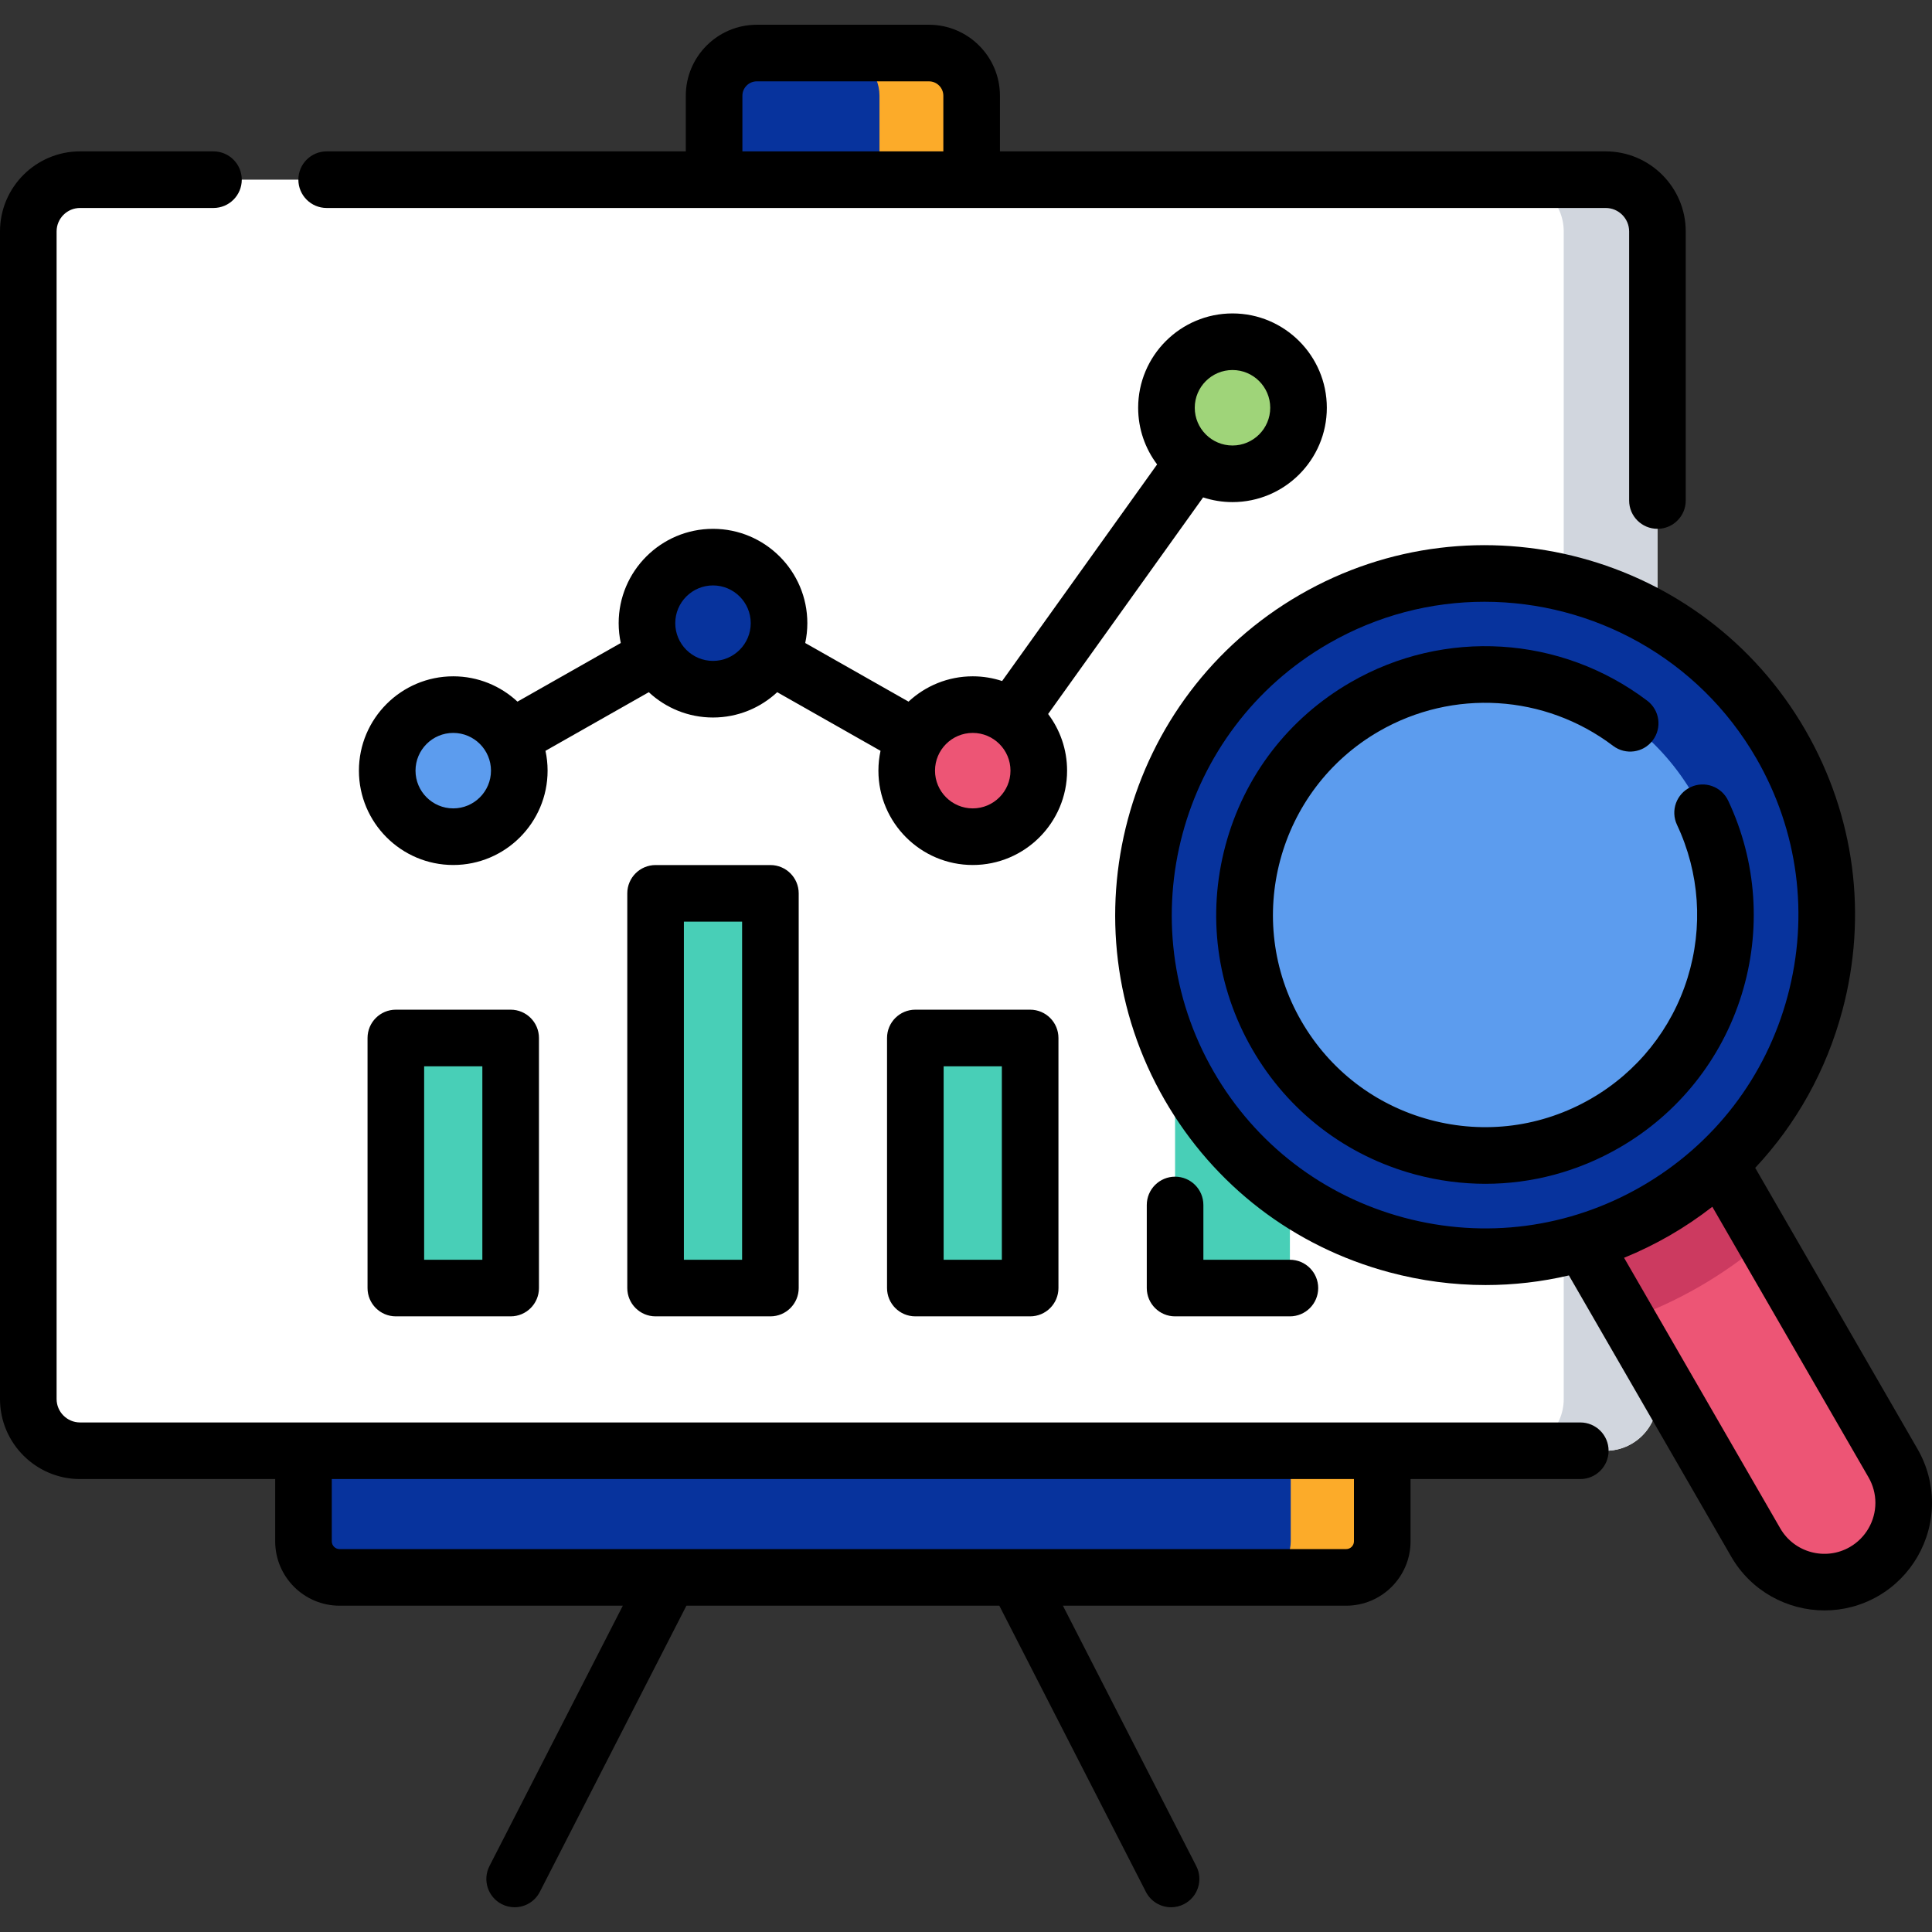
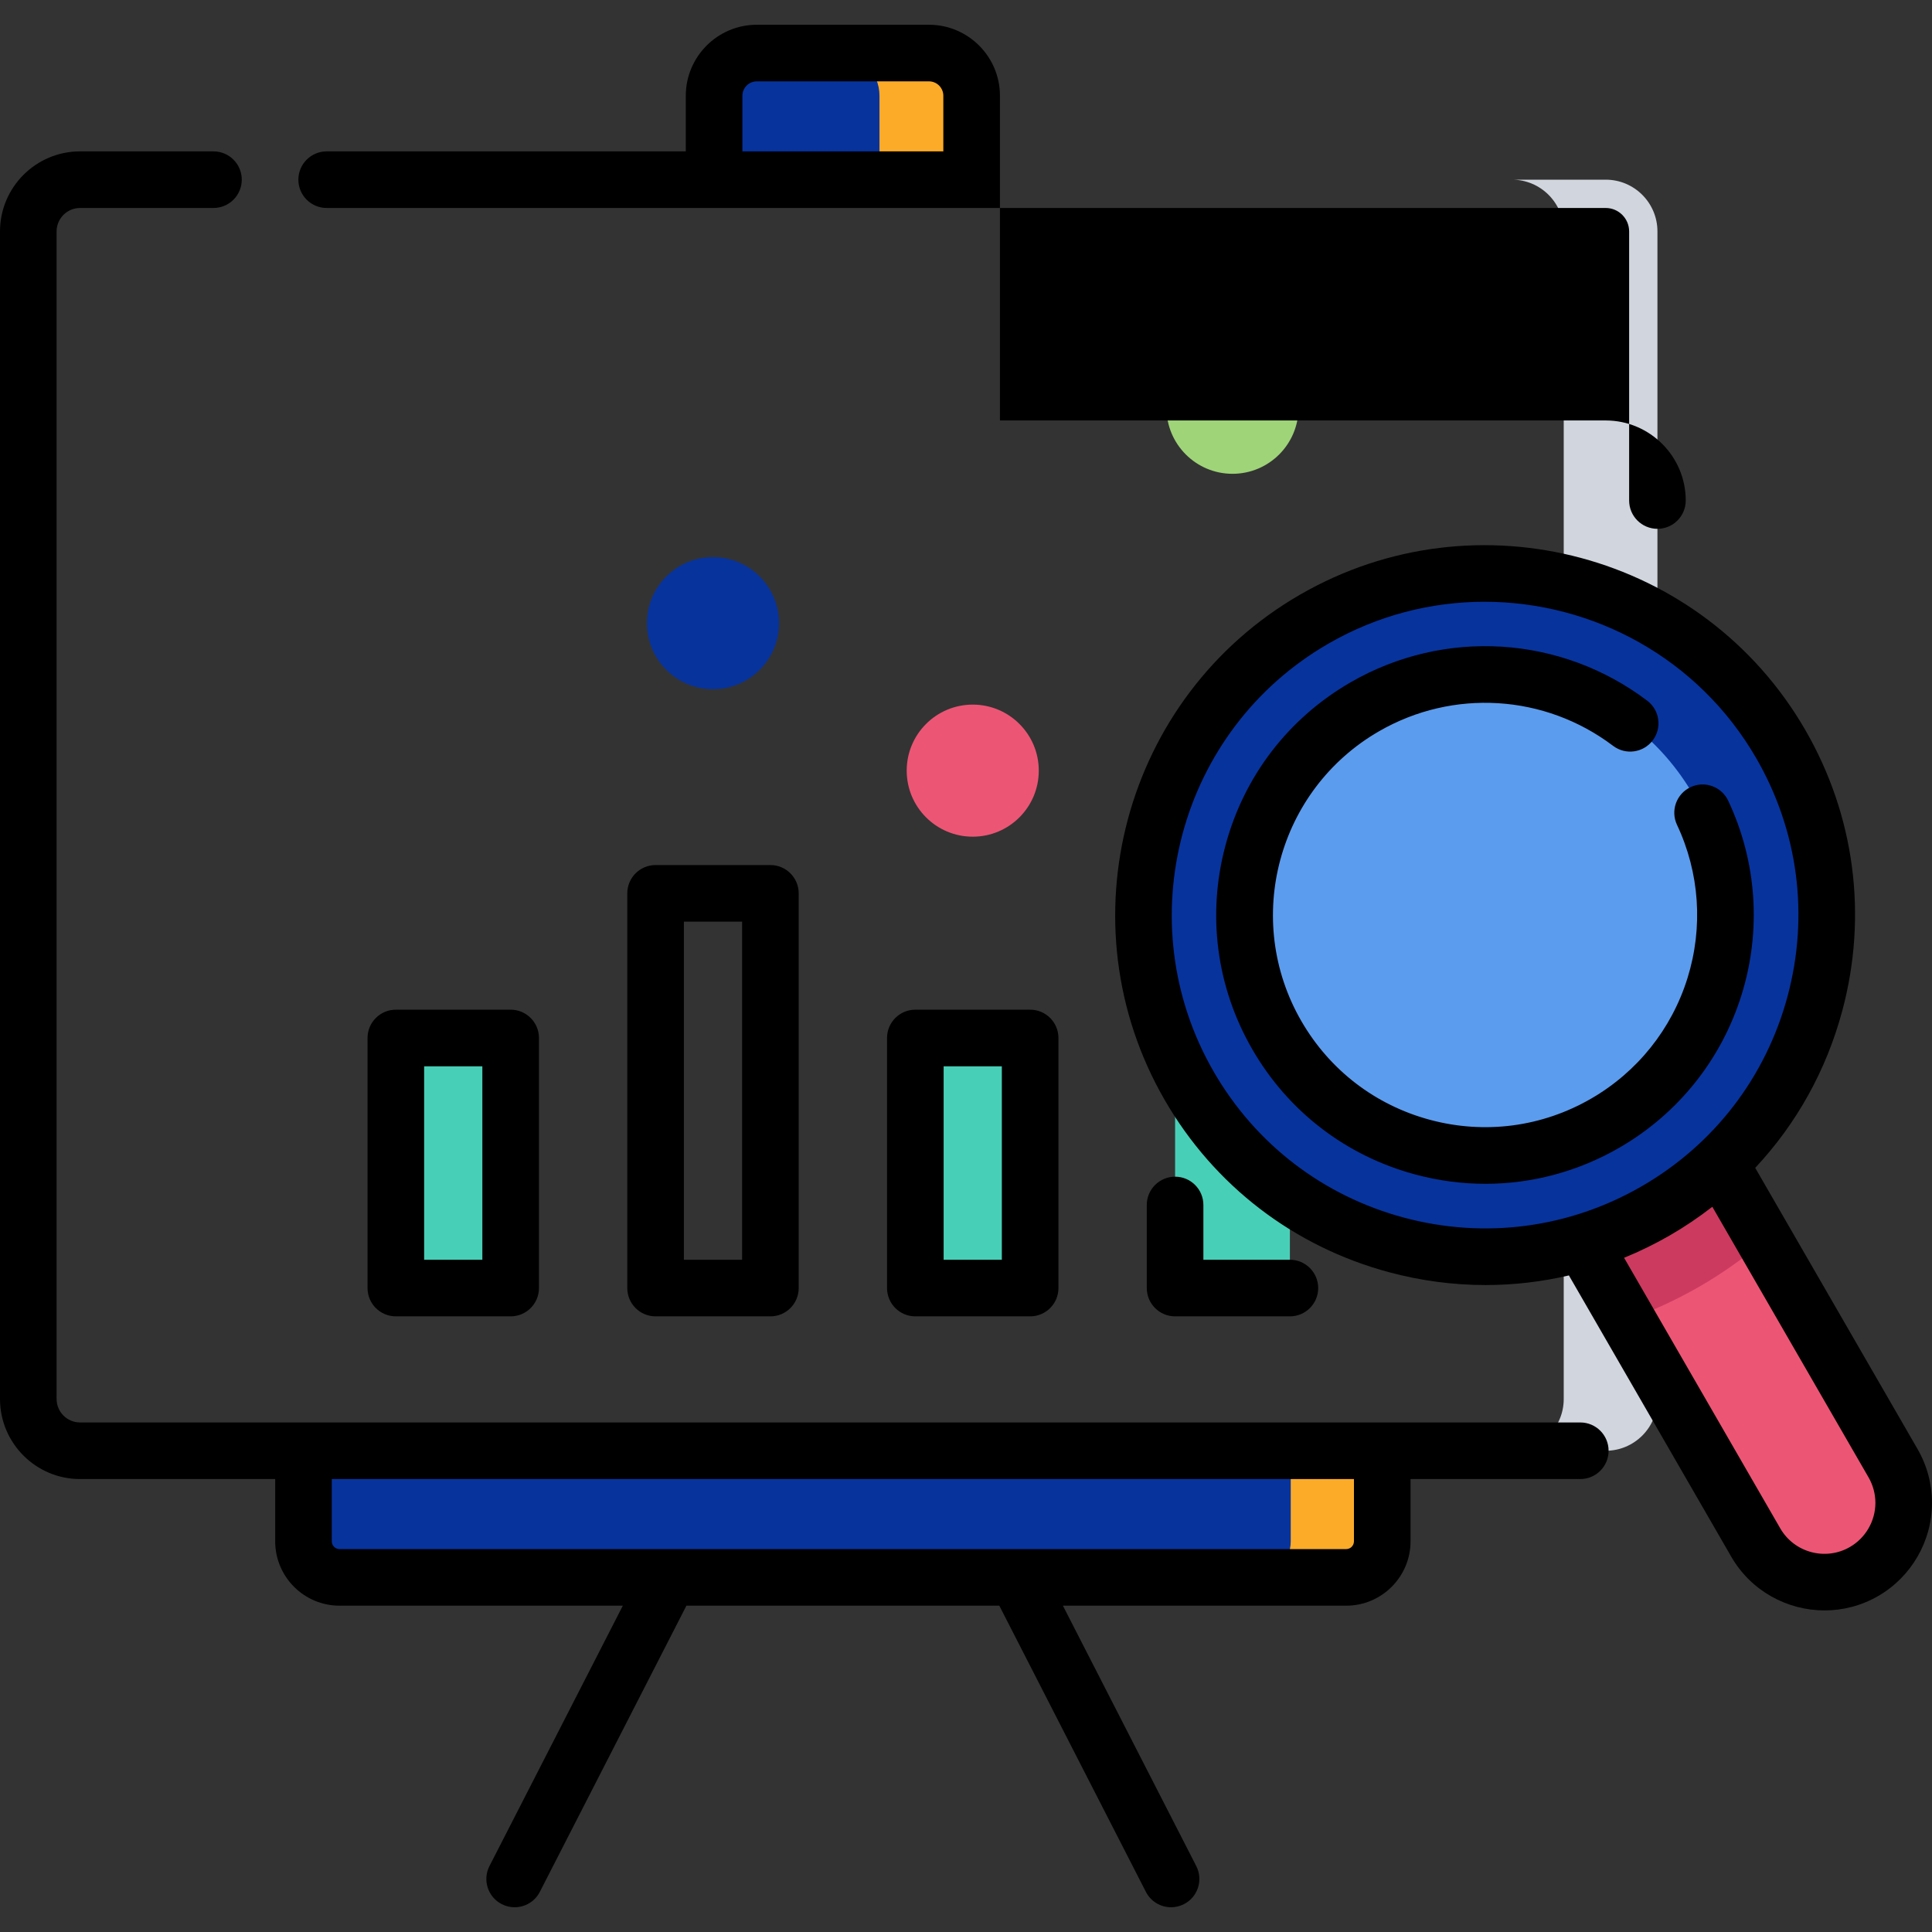
<svg xmlns="http://www.w3.org/2000/svg" version="1.1" width="512" height="512" x="0" y="0" viewBox="0 0 512 512" style="enable-background:new 0 0 512 512" xml:space="preserve" class="">
  <rect x="0" y="0" width="512" height="512" fill="#333333" stroke="none" />
  <g>
    <g>
      <g>
        <g>
-           <path style="" d="M7.5,61.331V370.75c0,7.575,6.141,13.715,13.716,13.715h404.307     c7.575,0,13.716-6.141,13.716-13.715V61.331c0-7.575-6.141-13.716-13.716-13.716H21.216C13.641,47.616,7.5,53.756,7.5,61.331z" fill="#ffffff" data-original="#ebeef2" class="" />
          <path style="" d="M425.522,47.616h-24.833c7.575,0,13.715,6.141,13.715,13.716V370.75     c0,7.575-6.141,13.716-13.715,13.716h24.833c7.575,0,13.716-6.141,13.716-13.716V61.331     C439.238,53.756,433.097,47.616,425.522,47.616z" fill="#d1d6de" data-original="#d1d6de" class="" />
          <g>
            <g>
-               <circle style="" cx="120.115" cy="204.23" r="17.501" fill="#5c9cee" data-original="#5c9cee" class="" />
-             </g>
+               </g>
            <g>
              <circle style="" cx="188.951" cy="165.146" r="17.501" fill="#07339d" data-original="#f2df33" class="" />
            </g>
            <g>
              <circle style="" cx="257.787" cy="204.23" r="17.501" fill="#ed5575" data-original="#ed5575" />
            </g>
            <g>
              <circle style="" cx="326.623" cy="108.061" r="17.501" fill="#9fd479" data-original="#9fd479" />
            </g>
          </g>
          <path style="" d="M80.428,408.47v-24.005H366.31v24.005c0,5.276-4.277,9.553-9.553,9.553H89.981     C84.705,418.023,80.428,413.746,80.428,408.47z" fill="#07339d" data-original="#f2df33" class="" />
          <path style="" d="M342.06,384.465v24.005c0,5.276-4.277,9.553-9.553,9.553h24.25c5.276,0,9.553-4.277,9.553-9.553     v-24.005H342.06z" fill="#fcab29" data-original="#fcab29" />
          <path style="" d="M189.243,47.616V25.374c0-6.25,5.067-11.317,11.317-11.317h45.618     c6.25,0,11.317,5.067,11.317,11.317v22.241H189.243z" fill="#07339d" data-original="#f2df33" class="" />
          <path style="" d="M246.178,14.058h-24.422c6.25,0,11.317,5.067,11.317,11.317v22.241h24.422V25.375     C257.495,19.124,252.428,14.058,246.178,14.058z" fill="#fcab29" data-original="#fcab29" />
          <rect x="104.902" y="275.076" style="" width="30.427" height="66.273" fill="#48cfb7" data-original="#48cfb7" class="" />
-           <rect x="173.738" y="236.748" style="" width="30.427" height="104.6" fill="#48cfb7" data-original="#48cfb7" class="" />
          <rect x="242.573" y="275.076" style="" width="30.427" height="66.273" fill="#48cfb7" data-original="#48cfb7" class="" />
          <rect x="311.409" y="206.861" style="" width="30.427" height="134.488" fill="#48cfb7" data-original="#48cfb7" class="" />
        </g>
        <g>
          <path style="" d="M409.456,312.072l55.832,96.705c5.802,10.05,18.653,13.493,28.702,7.691l0,0     c10.05-5.802,13.493-18.653,7.691-28.702l-55.832-96.705L409.456,312.072z" fill="#ed5575" data-original="#ed5575" />
          <path style="" d="M445.849,291.06l-36.393,21.011l21.764,37.697c6.534-2.303,12.952-5.231,19.169-8.821     s11.962-7.683,17.224-12.191L445.849,291.06z" fill="#cc3a60" data-original="#cc3a60" class="" />
          <circle style="" cx="393.54" cy="242.482" r="90.527" fill="#07339d" data-original="#f2df33" class="" />
          <circle style="" cx="393.54" cy="242.482" r="63.709" fill="#5c9cee" data-original="#5c9cee" class="" />
        </g>
      </g>
      <g>
-         <path d="M326.623,133.062c13.785,0,25-11.215,25-25s-11.215-25.001-25-25.001s-25,11.216-25,25.001    c0,5.63,1.872,10.83,5.025,15.014l-41.076,57.401c-2.451-0.805-5.066-1.247-7.784-1.247c-6.569,0-12.551,2.551-17.017,6.709    l-27.379-15.536c0.365-1.696,0.561-3.454,0.561-5.257c0-13.785-11.215-25-25-25s-25,11.215-25,25c0,1.803,0.196,3.561,0.561,5.257    l-27.379,15.536c-4.466-4.158-10.448-6.708-17.017-6.708c-13.785,0-25,11.216-25,25.001s11.215,25.001,25,25.001    s25-11.216,25-25.001c0-1.803-0.196-3.561-0.561-5.257l27.379-15.536c4.466,4.158,10.448,6.709,17.017,6.709    c6.569,0,12.55-2.551,17.017-6.708l27.379,15.536c-0.365,1.696-0.561,3.454-0.561,5.257c0,13.785,11.215,25.001,25,25.001    c13.786,0,25.001-11.216,25.001-25.001c0-5.631-1.873-10.832-5.026-15.016l41.076-57.401    C321.289,132.62,323.905,133.062,326.623,133.062z M326.623,98.061c5.514,0,10,4.486,10,10.001c0,5.514-4.486,10-10,10    s-10-4.486-10-10C316.622,102.547,321.108,98.061,326.623,98.061z M120.115,214.231c-5.514,0-10-4.486-10-10.001    s4.486-10.001,10-10.001s10,4.486,10,10.001S125.629,214.231,120.115,214.231z M188.951,175.146c-5.514,0-10-4.486-10-10.001    c0-5.514,4.486-10,10-10s10,4.486,10,10C198.952,170.66,194.465,175.146,188.951,175.146z M257.787,214.231    c-5.514,0-10-4.486-10-10.001s4.486-10.001,10-10.001c5.515,0,10.001,4.486,10.001,10.001S263.301,214.231,257.787,214.231z" fill="#000000" data-original="#000000" style="" class="" />
        <path d="M418.796,376.965H366.31H80.428H21.215c-3.427,0-6.215-2.788-6.215-6.215V61.331c0-3.427,2.788-6.215,6.215-6.215h35.356    c4.142,0,7.5-3.357,7.5-7.5s-3.358-7.5-7.5-7.5H21.215C9.517,40.116,0,49.633,0,61.331V370.75    c0,11.698,9.517,21.215,21.215,21.215h51.713v16.506c0,9.403,7.65,17.053,17.053,17.053h75.074l-35.34,68.998    c-1.888,3.687-0.431,8.206,3.256,10.095c1.094,0.561,2.262,0.826,3.413,0.826c2.725,0,5.354-1.49,6.681-4.083l38.843-75.836    h82.922l38.843,75.836c1.328,2.593,3.956,4.083,6.681,4.083c1.151,0,2.319-0.267,3.413-0.826    c3.687-1.889,5.145-6.408,3.256-10.095l-35.34-68.998h75.074c9.403,0,17.053-7.649,17.053-17.053v-16.506h44.986    c4.142,0,7.5-3.357,7.5-7.5S422.938,376.965,418.796,376.965z M358.81,408.471c0,1.132-0.921,2.053-2.053,2.053H89.981    c-1.132,0-2.053-0.921-2.053-2.053v-16.506H358.81V408.471z" fill="#000000" data-original="#000000" style="" class="" />
-         <path d="M86.571,55.116h102.672h68.251h168.028c3.427,0,6.215,2.788,6.215,6.215v71.311c0,4.143,3.358,7.5,7.5,7.5    s7.5-3.357,7.5-7.5V61.331c0-11.698-9.517-21.215-21.215-21.215H264.995V25.374c0-10.375-8.441-18.816-18.817-18.816H200.56    c-10.375,0-18.817,8.441-18.817,18.816v14.742H86.571c-4.142,0-7.5,3.357-7.5,7.5S82.429,55.116,86.571,55.116z M196.743,25.374    c0-2.104,1.712-3.816,3.817-3.816h45.618c2.104,0,3.817,1.712,3.817,3.816v14.742h-53.251V25.374z" fill="#000000" data-original="#000000" style="" class="" />
+         <path d="M86.571,55.116h102.672h68.251h168.028c3.427,0,6.215,2.788,6.215,6.215v71.311c0,4.143,3.358,7.5,7.5,7.5    s7.5-3.357,7.5-7.5c0-11.698-9.517-21.215-21.215-21.215H264.995V25.374c0-10.375-8.441-18.816-18.817-18.816H200.56    c-10.375,0-18.817,8.441-18.817,18.816v14.742H86.571c-4.142,0-7.5,3.357-7.5,7.5S82.429,55.116,86.571,55.116z M196.743,25.374    c0-2.104,1.712-3.816,3.817-3.816h45.618c2.104,0,3.817,1.712,3.817,3.816v14.742h-53.251V25.374z" fill="#000000" data-original="#000000" style="" class="" />
        <path d="M104.902,267.576c-4.142,0-7.5,3.357-7.5,7.5v66.272c0,4.143,3.358,7.5,7.5,7.5h30.427c4.142,0,7.5-3.357,7.5-7.5v-66.272    c0-4.143-3.358-7.5-7.5-7.5H104.902z M127.829,333.849h-15.427v-51.272h15.427V333.849z" fill="#000000" data-original="#000000" style="" class="" />
        <path d="M173.737,229.248c-4.142,0-7.5,3.357-7.5,7.5v104.601c0,4.143,3.358,7.5,7.5,7.5h30.427c4.142,0,7.5-3.357,7.5-7.5    V236.748c0-4.143-3.358-7.5-7.5-7.5H173.737z M196.665,333.849h-15.427v-89.601h15.427V333.849z" fill="#000000" data-original="#000000" style="" class="" />
        <path d="M242.573,267.576c-4.142,0-7.5,3.357-7.5,7.5v66.272c0,4.143,3.358,7.5,7.5,7.5H273c4.142,0,7.5-3.357,7.5-7.5v-66.272    c0-4.143-3.358-7.5-7.5-7.5H242.573z M265.5,333.849h-15.427v-51.272H265.5V333.849z" fill="#000000" data-original="#000000" style="" class="" />
        <path d="M311.409,311.832c-4.142,0-7.5,3.357-7.5,7.5v22.017c0,4.143,3.358,7.5,7.5,7.5h30.427c4.142,0,7.5-3.357,7.5-7.5    s-3.358-7.5-7.5-7.5h-22.927v-14.517C318.909,315.189,315.551,311.832,311.409,311.832z" fill="#000000" data-original="#000000" style="" class="" />
        <path d="M508.175,384.019l-43.027-74.526c10.901-11.619,18.839-25.816,23.079-41.64c6.777-25.291,3.299-51.708-9.793-74.384    c-27.026-46.813-87.097-62.906-133.907-35.881c-46.811,27.025-62.906,87.096-35.88,133.907    c13.092,22.676,34.231,38.896,59.522,45.674c8.446,2.263,17.015,3.382,25.53,3.382c7.442,0,14.841-0.856,22.077-2.55    l43.018,74.528c5.273,9.137,14.875,14.25,24.737,14.249c4.833,0,9.729-1.229,14.208-3.813    c8.796-5.077,14.261-14.544,14.261-24.706C512,393.28,510.678,388.357,508.175,384.019z M372.051,322.68    c-21.421-5.74-39.326-19.479-50.415-38.685c-22.89-39.648-9.257-90.526,30.39-113.417c13.043-7.53,27.296-11.106,41.374-11.106    c28.715,0,56.683,14.893,72.043,41.497c11.088,19.206,14.034,41.58,8.294,63.002c-5.74,21.422-19.479,39.325-38.685,50.414    C415.847,325.474,393.473,328.418,372.051,322.68z M490.242,409.973c-6.453,3.726-14.733,1.508-18.456-4.942l-41.388-71.704    c4.148-1.693,8.21-3.673,12.156-5.951c3.949-2.28,7.689-4.818,11.23-7.566l41.4,71.707c1.188,2.061,1.816,4.393,1.816,6.743    C497,403.078,494.41,407.567,490.242,409.973z" fill="#000000" data-original="#000000" style="" class="" />
        <path d="M461.542,263.611c5.295-17.056,4.034-35.316-3.551-51.416c-1.766-3.748-6.234-5.354-9.981-3.589    c-3.748,1.766-5.354,6.234-3.588,9.981c5.983,12.7,6.976,27.109,2.795,40.575c-4.204,13.54-13.286,24.903-25.573,31.997    c-13.002,7.508-28.151,9.5-42.652,5.615c-14.502-3.886-26.624-13.187-34.13-26.189c-15.497-26.841-6.267-61.285,20.574-76.782    c19.625-11.329,43.98-9.815,62.051,3.857c3.304,2.5,8.007,1.849,10.506-1.455c2.499-3.303,1.848-8.007-1.456-10.506    c-22.891-17.321-53.745-19.238-78.602-4.887c-16.472,9.51-28.255,24.866-33.178,43.238s-2.396,37.562,7.114,54.034    c9.51,16.473,24.866,28.255,43.238,33.179c6.135,1.644,12.361,2.457,18.546,2.457c12.338,0,24.517-3.236,35.488-9.571    C444.71,295.163,456.216,280.767,461.542,263.611z" fill="#000000" data-original="#000000" style="" class="" />
      </g>
    </g>
  </g>
</svg>